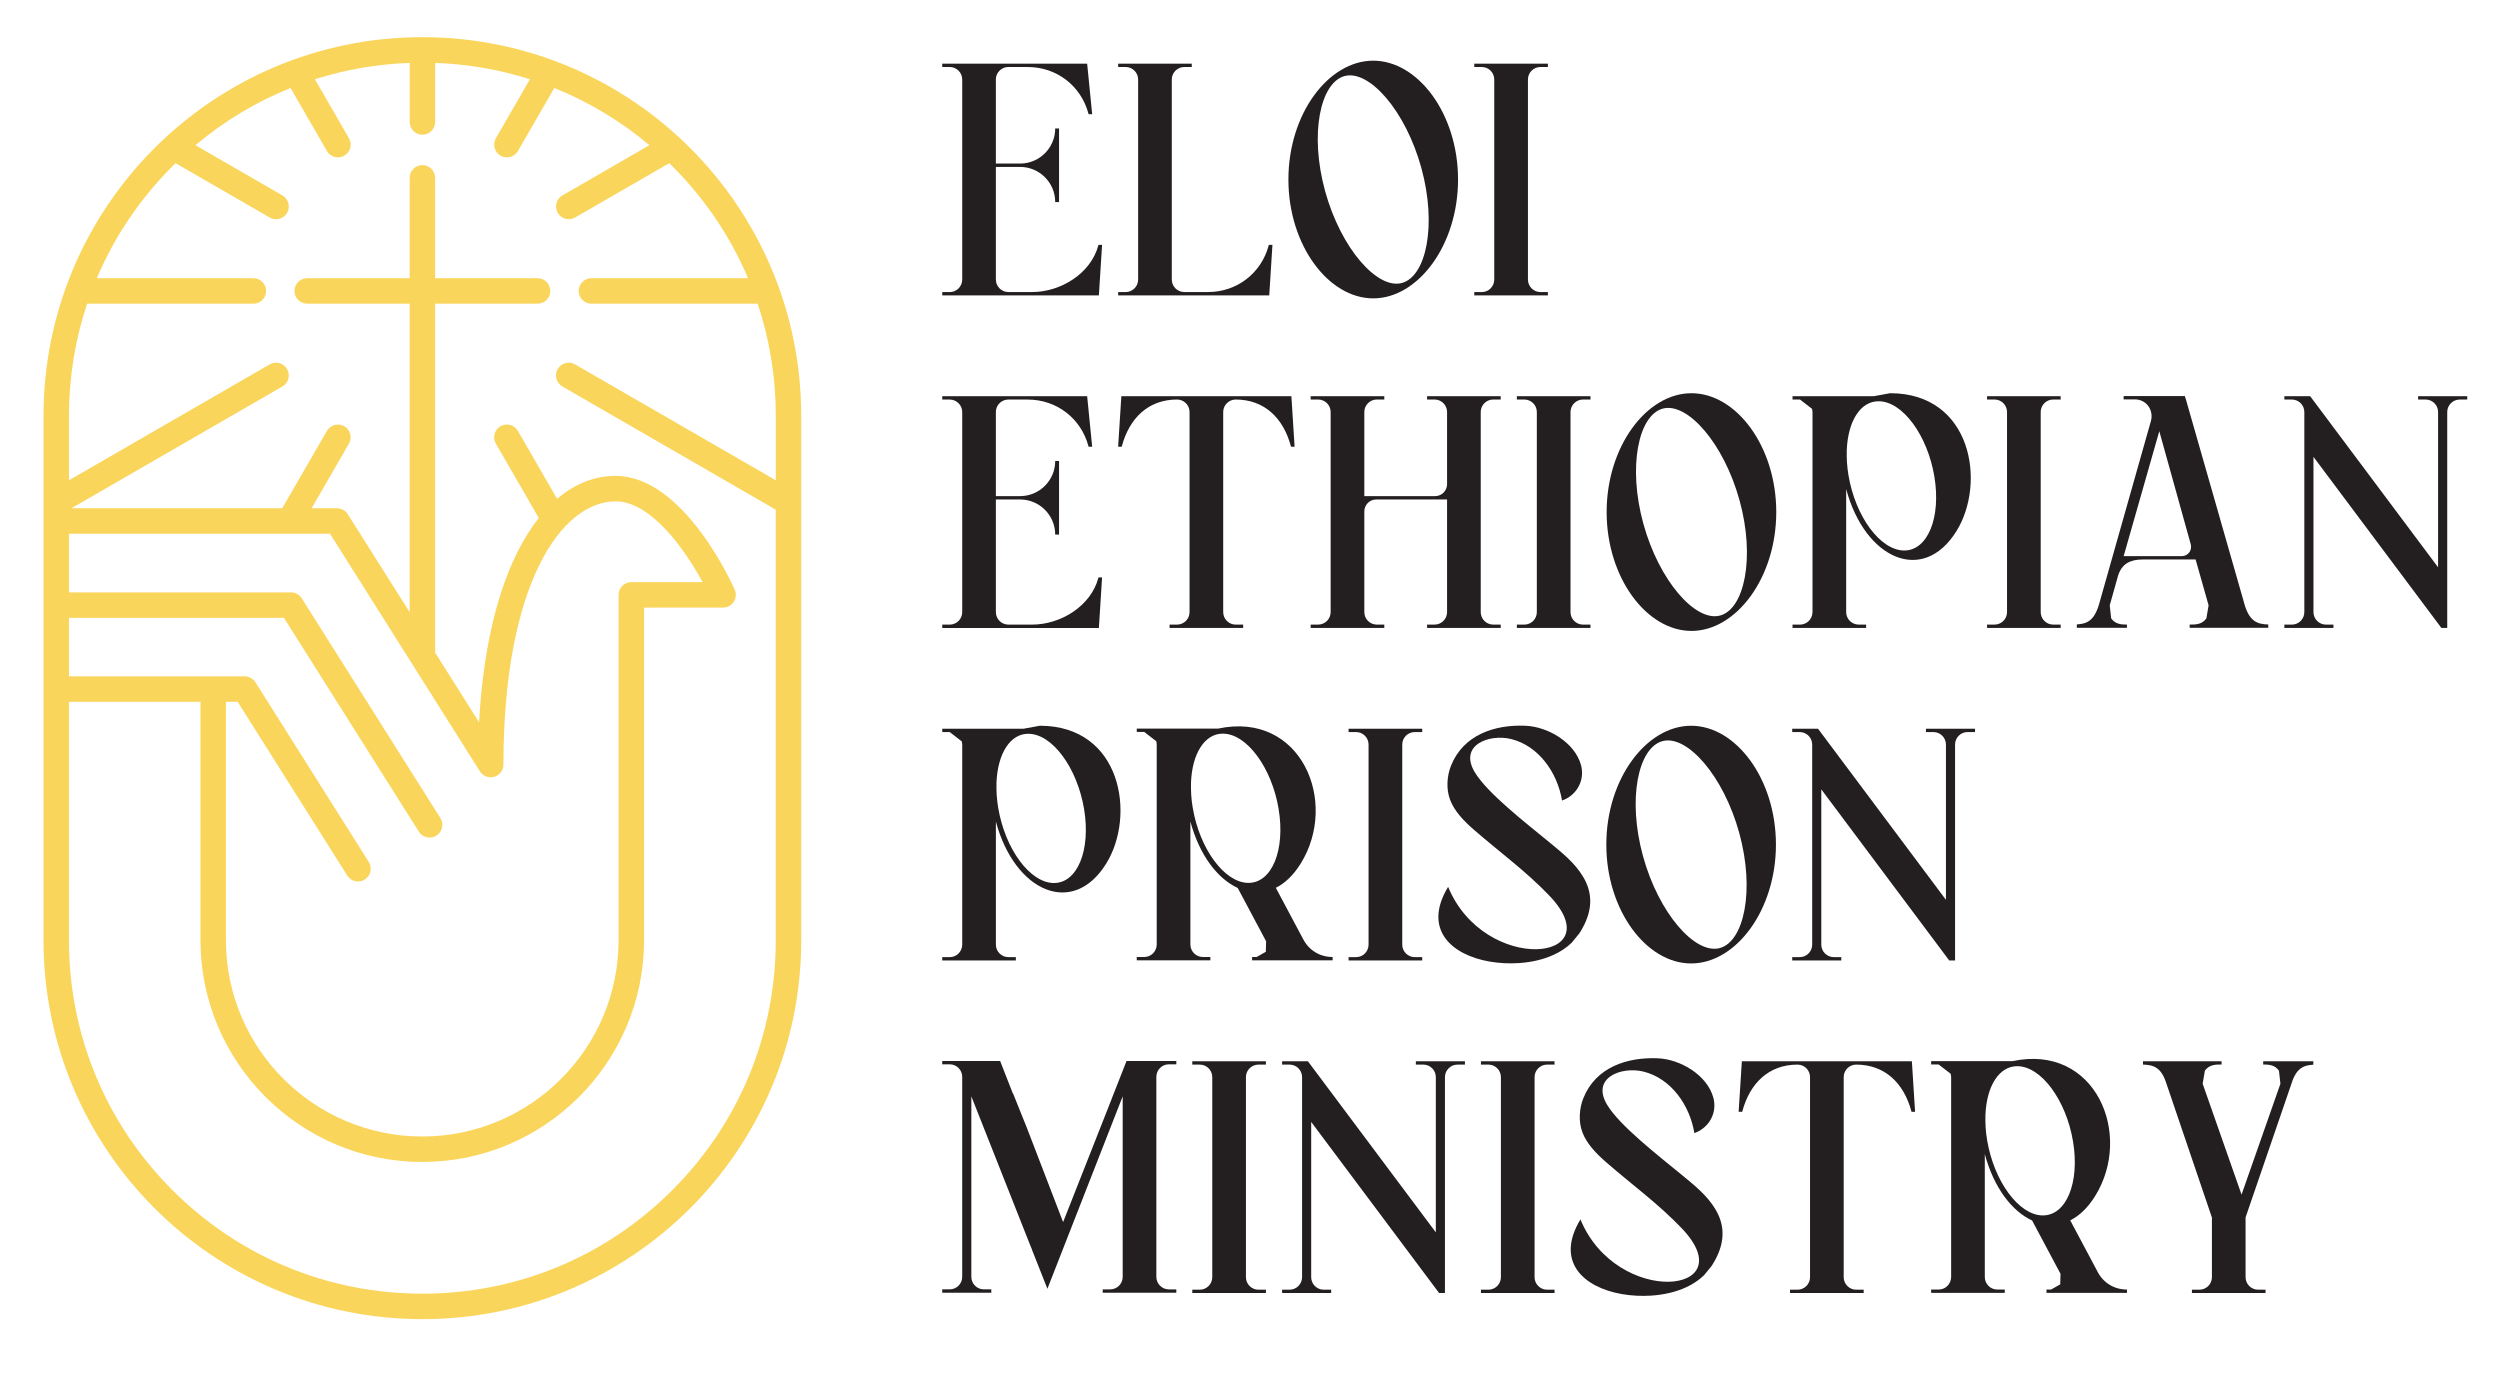
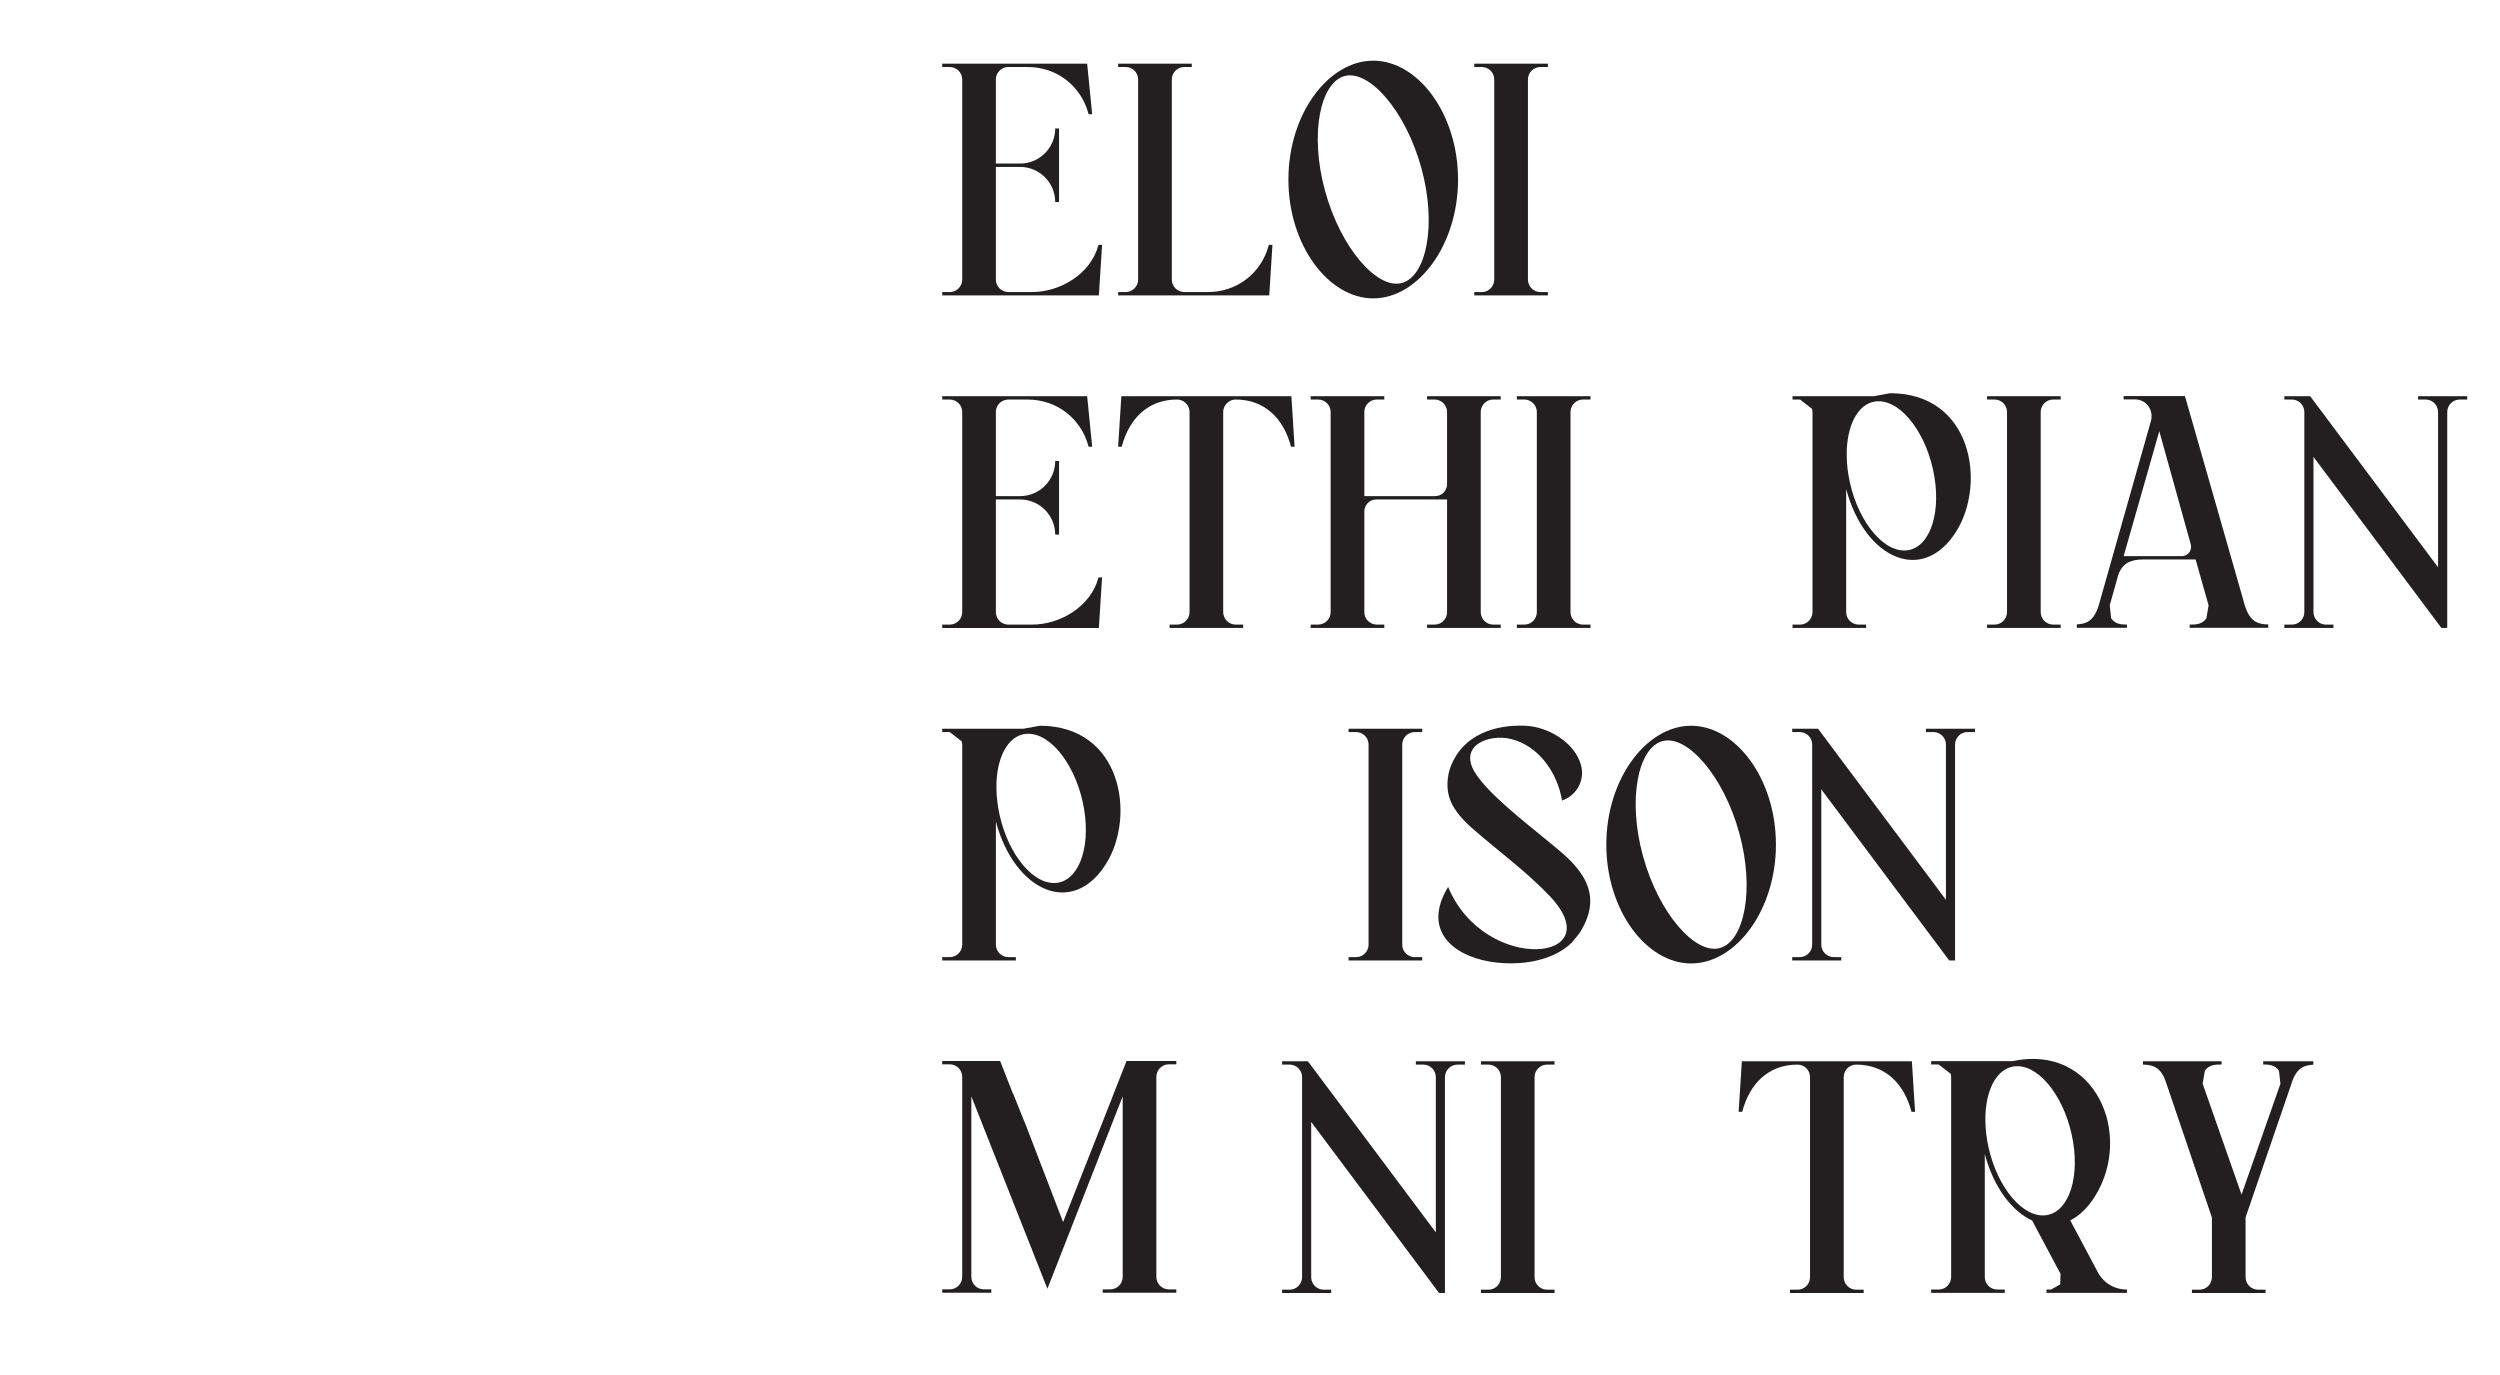
<svg xmlns="http://www.w3.org/2000/svg" id="a" width="160" height="88" viewBox="0 0 160 88">
  <defs>
    <style>.b{fill:#231f20;}.c{fill:#fad55b;isolation:isolate;}</style>
  </defs>
-   <path class="c" d="M27.032,2.379C13.641,2.379,2.785,13.235,2.785,26.626V60.178c0,13.391,10.856,24.247,24.247,24.247s24.247-10.856,24.247-24.247V26.626c0-13.392-10.856-24.247-24.247-24.247ZM4.415,39.542h13.757l8.633,13.682c.155,.246,.42,.38,.69,.38,.149,0,.299-.041,.434-.126,.381-.24,.495-.744,.255-1.124l-8.873-14.062c-.149-.237-.409-.38-.689-.38H4.415v-3.752H21.121l9.594,15.207c.194,.307,.567,.449,.916,.348,.349-.101,.589-.42,.589-.783,0-11.573,3.72-16.845,7.176-16.845,2.276,0,4.446,3.098,5.569,5.169h-4.561c-.45,0-.815,.365-.815,.815v22.1c0,6.928-5.637,12.565-12.565,12.565s-12.565-5.637-12.565-12.565v-15.254h.751l7.014,11.117c.155,.245,.42,.38,.69,.38,.149,0,.299-.041,.434-.126,.381-.24,.494-.744,.254-1.124l-7.254-11.497c-.149-.236-.409-.38-.689-.38H4.415v-3.744Zm45.234-8.806l-12.844-7.415c-.39-.225-.888-.091-1.113,.298-.225,.39-.092,.888,.298,1.114l13.659,7.886v27.559c0,6.041-2.353,11.721-6.625,15.993-4.272,4.272-9.951,6.624-15.993,6.624s-11.721-2.353-15.993-6.624c-4.272-4.272-6.624-9.951-6.624-15.993v-15.262H12.83v15.254c0,7.827,6.368,14.195,14.195,14.195s14.195-6.368,14.195-14.195v-21.285h5.058c.275,0,.532-.139,.682-.369,.151-.231,.175-.521,.064-.773-.131-.297-3.249-7.286-7.628-7.286-1.343,0-2.611,.506-3.741,1.468l-2.51-4.348c-.225-.39-.724-.523-1.113-.298-.39,.225-.523,.724-.298,1.113l2.748,4.76c-.527,.664-1.011,1.444-1.443,2.334-1.332,2.742-2.141,6.418-2.377,10.74l-2.814-4.46V19.435h6.557c.45,0,.815-.365,.815-.815,0-.45-.365-.815-.815-.815h-6.557v-6.424c0-.45-.365-.815-.815-.815s-.815,.365-.815,.815v6.424h-6.557c-.45,0-.815,.365-.815,.815,0,.45,.365,.815,.815,.815h6.557v19.748l-3.958-6.272c-.149-.237-.409-.38-.689-.38h-1.628l2.389-4.138c.225-.39,.092-.888-.298-1.113-.39-.225-.888-.091-1.113,.298l-2.86,4.953H4.569l13.505-7.797c.39-.225,.523-.724,.298-1.114-.225-.39-.724-.523-1.114-.298l-12.844,7.416v-4.111c0-2.482,.398-4.904,1.162-7.191h10.64c.45,0,.815-.365,.815-.815,0-.45-.365-.815-.815-.815H6.195c1.121-2.646,2.752-5.078,4.845-7.171,.065-.065,.131-.128,.197-.192l6.023,3.477c.128,.074,.269,.109,.407,.109,.282,0,.556-.146,.707-.408,.225-.39,.092-.888-.298-1.113l-5.569-3.216c1.842-1.549,3.894-2.779,6.088-3.66l2.327,4.03c.151,.262,.425,.408,.707,.408,.138,0,.278-.035,.407-.109,.39-.225,.523-.724,.298-1.113l-2.18-3.776c1.944-.618,3.98-.973,6.066-1.046v3.78c0,.45,.365,.815,.815,.815s.815-.365,.815-.815v-3.78c2.086,.073,4.123,.428,6.066,1.046l-2.18,3.776c-.225,.39-.091,.888,.298,1.113,.129,.074,.269,.109,.407,.109,.282,0,.556-.146,.707-.408l2.327-4.03c2.193,.881,4.245,2.111,6.087,3.66l-5.569,3.216c-.39,.225-.523,.724-.298,1.113,.151,.262,.425,.408,.707,.408,.138,0,.278-.035,.407-.109l6.023-3.477c.066,.064,.132,.127,.197,.192,2.093,2.093,3.725,4.525,4.845,7.171h-10.024c-.45,0-.815,.365-.815,.815,0,.45,.365,.815,.815,.815h10.64c.764,2.288,1.162,4.709,1.162,7.191v4.111Z" />
  <g>
    <path class="b" d="M70.532,15.672h-.229l-.012,.042c-.479,1.781-2.394,2.977-4.239,2.977h-1.517c-.44,0-.799-.359-.799-.799v-7.209h1.564c1.229,.008,2.225,1.004,2.233,2.233v.015h.246v-4.711h-.246v.015c-.008,1.23-1.004,2.225-2.233,2.233h-1.564V5.066l.001-.021,.002-.02,.002-.02,.002-.021,.003-.02,.003-.019,.004-.02,.004-.019,.005-.019,.005-.019,.006-.018,.006-.018,.006-.018,.007-.018,.007-.018,.008-.018,.008-.018,.009-.017,.009-.018,.01-.017,.02-.033,.011-.016,.011-.016,.011-.015,.012-.015,.012-.015,.012-.015,.013-.014,.013-.013,.013-.015,.013-.013,.015-.013,.014-.013,.015-.012,.015-.012,.015-.012,.015-.011,.016-.011,.016-.01,.033-.02,.017-.01,.018-.009,.017-.009,.018-.008,.018-.008,.018-.007,.018-.007,.018-.006,.018-.006,.018-.006,.019-.005,.019-.005,.02-.005,.019-.003,.02-.003,.02-.003,.02-.002,.02-.002,.02-.002,.021-.001h1.261c1.845,0,3.405,1.196,3.884,2.977l.011,.042h.229l-.321-3.234h-9.274v.214h.479c.44,0,.799,.359,.799,.799v12.807c0,.44-.359,.799-.799,.799h-.479v.214h10.024l.205-3.233Z" />
    <path class="b" d="M81.435,15.672h-.229l-.011,.042c-.48,1.781-2.04,2.977-3.885,2.977h-1.516c-.44,0-.799-.359-.799-.799V5.087c0-.44,.359-.799,.799-.799h.479v-.214h-4.711v.214h.479c.44,0,.799,.359,.799,.799v12.807c0,.44-.359,.799-.799,.799h-.479v.214h9.67l.204-3.233Z" />
    <path class="b" d="M87.886,19.096c2.867,0,5.429-3.405,5.429-7.607s-2.561-7.606-5.429-7.606-5.428,3.405-5.428,7.606,2.561,7.607,5.428,7.607Zm-1.822-14.231c1.57-.41,3.896,2.224,4.902,5.882,1.007,3.659,.313,6.957-1.257,7.367-1.571,.41-3.896-2.224-4.902-5.883-1.006-3.659-.312-6.957,1.258-7.367Z" />
    <path class="b" d="M99.066,18.692h-.479c-.44,0-.799-.359-.799-.799V5.087c0-.44,.359-.799,.799-.799h.479v-.214h-4.712v.214h.479c.44,0,.799,.359,.799,.799v12.807c0,.44-.359,.799-.799,.799h-.479v.214h4.712v-.214Z" />
    <path class="b" d="M70.532,36.955h-.229l-.012,.043c-.479,1.781-2.394,2.977-4.239,2.977h-1.517c-.44,0-.799-.359-.799-.799v-7.209h1.564c1.229,.008,2.225,1.004,2.233,2.233v.015h.246v-4.711h-.246v.014c-.008,1.23-1.004,2.225-2.233,2.233h-1.564v-5.403l.001-.021,.002-.02,.002-.02,.002-.021,.003-.02,.003-.019,.004-.02,.004-.019,.005-.019,.005-.019,.006-.018,.006-.018,.006-.018,.007-.018,.007-.018,.008-.018,.008-.017,.009-.017,.009-.018,.01-.017,.02-.033,.011-.016,.011-.016,.011-.015,.012-.015,.012-.015,.012-.015,.013-.014,.013-.013,.013-.015,.013-.013,.015-.013,.014-.013,.015-.012,.015-.012,.015-.012,.015-.011,.016-.011,.016-.01,.033-.02,.017-.01,.018-.009,.017-.009,.018-.008,.018-.008,.018-.007,.018-.007,.018-.006,.018-.006,.018-.006,.019-.005,.019-.005,.02-.005,.019-.003,.02-.003,.02-.003,.02-.002,.02-.002,.02-.002,.021-.001h1.261c1.845,0,3.405,1.196,3.884,2.977l.011,.042h.229l-.321-3.234h-9.274v.214h.479c.44,0,.799,.359,.799,.799v12.807c0,.44-.359,.799-.799,.799h-.479v.214h10.024l.205-3.233Z" />
    <path class="b" d="M71.802,28.547c.48-1.781,1.685-2.977,3.53-2.977,.44,0,.799,.359,.799,.799v12.807c0,.44-.359,.799-.799,.799h-.48v.214h4.711v-.214h-.479c-.439,0-.799-.359-.799-.799v-12.807c0-.44,.359-.799,.799-.799,1.845,0,3.05,1.196,3.529,2.977l.011,.042h.23l-.205-3.233h-10.883l-.205,3.233h.229l.011-.042Z" />
    <path class="b" d="M91.814,39.974h-.48v.214h4.712v-.214h-.48c-.44,0-.799-.359-.799-.799v-12.807c0-.44,.359-.799,.799-.799h.479v-.214h-4.711v.214h.479c.44,0,.799,.359,.799,.799v4.621c0,.42-.341,.762-.762,.762h-4.533v-5.383c0-.44,.359-.799,.799-.799h.479v-.214h-4.712v.214h.479c.44,0,.799,.359,.799,.799v12.807c0,.44-.359,.799-.799,.799h-.479v.214h4.712v-.214h-.479c-.44,0-.799-.359-.799-.799v-6.447c0-.421,.341-.762,.762-.762h4.533v7.209c0,.44-.359,.799-.799,.799Z" />
    <path class="b" d="M101.312,25.57h.479v-.214h-4.712v.214h.479c.44,0,.799,.359,.799,.799v12.807c0,.44-.359,.799-.799,.799h-.479v.214h4.712v-.214h-.479c-.44,0-.799-.359-.799-.799v-12.807c0-.44,.359-.799,.799-.799Z" />
-     <path class="b" d="M108.253,40.379c2.867,0,5.428-3.405,5.428-7.607s-2.561-7.606-5.428-7.606-5.428,3.405-5.428,7.606,2.561,7.607,5.428,7.607Zm-1.822-14.231c1.57-.41,3.896,2.224,4.902,5.882,1.006,3.659,.312,6.957-1.257,7.367-1.571,.41-3.896-2.224-4.902-5.883-1.006-3.659-.312-6.957,1.258-7.367Z" />
    <path class="b" d="M119.433,39.974h-.479c-.44,0-.799-.359-.799-.799v-7.873c1.206,4.49,4.923,6.13,7.06,2.687,1.909-3.075,.987-8.824-4.247-8.824l-1.042,.191h-5.204v.214h.479l.771,.597,.027,.181,.001,.021v12.807l-.001,.02c-.016,.437-.366,.779-.799,.779h-.479v.214h4.711v-.214Zm.82-14.294c1.518,.022,3.106,2.178,3.546,4.816,.441,2.638-.433,4.758-1.951,4.736-1.518-.023-3.105-2.179-3.546-4.817-.096-.576-.12-1.042-.109-1.603,.071-1.842,.866-3.15,2.06-3.131Z" />
    <path class="b" d="M131.883,39.974h-.479c-.44,0-.799-.359-.799-.799v-12.807c0-.44,.359-.799,.799-.799h.479v-.214h-4.711v.214h.479c.44,0,.799,.359,.799,.799v12.807c0,.44-.359,.799-.799,.799h-.479v.214h4.711v-.214Z" />
    <path class="b" d="M141.35,38.742l-.142,.837c-.273,.373-.643,.4-1.069,.393v.208h5.029v-.213c-.677-.019-1.163-.178-1.49-1.189l-3.78-13.216-.069-.214h-3.917v.214h.731c.725,0,1.212,.692,1.014,1.39l-3.328,11.755c-.309,1.02-.769,1.221-1.412,1.255v.218h3.208v-.207c-.4,.003-.747-.038-1.009-.394l-.094-.837,.479-1.701,.059-.211c.242-.748,.775-1.022,1.561-1.022,1.157,0,2.241-.001,3.398-.001l.831,2.935Zm-1.709-3.15h-3.727l2.281-7.996,2.01,7.227c.108,.387-.164,.769-.564,.769Z" />
    <path class="b" d="M154.758,25.356v.214h.48c.44,0,.799,.359,.799,.799v9.937l-8.187-10.95h-1.651v.214h.479c.44,0,.799,.359,.799,.799v12.807c0,.44-.359,.799-.799,.799h-.479v.214h3.141v-.214h-.479c-.44,0-.799-.359-.799-.799v-9.937l8.187,10.95h.374v-13.819c0-.44,.358-.799,.799-.799h.479v-.214h-3.141Z" />
    <path class="b" d="M65.015,61.256h-.479c-.44,0-.799-.359-.799-.799v-7.873c1.206,4.49,4.923,6.13,7.06,2.687,1.909-3.075,.987-8.824-4.247-8.824l-1.042,.191h-5.204v.214h.479l.771,.597,.027,.181,.001,.021v12.807l-.001,.02c-.016,.437-.366,.779-.799,.779h-.479v.214h4.711v-.214Zm.82-14.294c1.518,.022,3.106,2.178,3.546,4.816,.44,2.638-.433,4.758-1.951,4.735-1.518-.023-3.105-2.179-3.546-4.817-.096-.576-.12-1.042-.109-1.604,.071-1.842,.866-3.15,2.06-3.131Z" />
-     <path class="b" d="M80.428,61.248h-.293v.214h5.154v-.214c-.807,0-1.5-.416-1.879-1.128l-1.757-3.3c.579-.289,1.124-.8,1.594-1.556,2.455-3.954,.015-9.768-5.29-8.634h-5.204v.214h.479l.771,.596,.027,.182v12.847c-.016,.437-.367,.779-.799,.779h-.479v.214h4.711v-.214h-.479c-.44,0-.799-.359-.799-.799v-7.872c.58,2.16,1.741,3.659,3.028,4.252l1.818,3.412-.018,.674-.587,.333Zm-.548-4.743c-1.519-.022-3.106-2.179-3.547-4.817-.097-.576-.12-1.042-.109-1.604,.071-1.842,.866-3.148,2.06-3.131,1.518,.022,3.107,2.179,3.547,4.816,.44,2.638-.433,4.758-1.951,4.735Z" />
    <path class="b" d="M90.543,46.852h.479v-.214h-4.712v.214h.479c.44,0,.799,.359,.799,.799v12.807c0,.44-.359,.799-.799,.799h-.479v.214h4.712v-.214h-.479c-.44,0-.799-.359-.799-.799v-12.807c0-.44,.359-.799,.799-.799Z" />
    <path class="b" d="M92.678,56.761l-.003,.006c-1.631,2.699,.206,4.351,2.662,4.774,.584,.101,1.232,.139,1.883,.096,.772-.052,1.549-.22,2.233-.537,.424-.197,.811-.45,1.139-.77l.489-.598,.165-.273c.763-1.341,.628-2.431,.057-3.373-.518-.855-1.301-1.485-2.058-2.11-1.765-1.444-4.038-3.22-4.841-4.524-1.082-1.754,.89-2.501,2.301-2.155,1.774,.435,2.971,2.151,3.265,3.938,.941-.33,1.477-1.299,1.216-2.264-.393-1.451-2.113-2.465-3.563-2.524-1.958-.081-3.966,.573-4.758,2.557-.263,.659-.322,1.496-.056,2.189,.27,.708,.839,1.317,1.514,1.905,1.611,1.404,3.356,2.671,4.839,4.227,4.061,4.26-4.16,5.062-6.482-.564Z" />
    <path class="b" d="M108.232,46.448c-2.867,0-5.428,3.405-5.428,7.606s2.561,7.607,5.428,7.607,5.428-3.405,5.428-7.607-2.561-7.606-5.428-7.606Zm1.823,14.231c-1.571,.41-3.896-2.224-4.902-5.883-1.006-3.659-.313-6.957,1.258-7.367,1.57-.41,3.896,2.224,4.902,5.882,1.006,3.659,.312,6.957-1.257,7.367Z" />
    <path class="b" d="M117.841,61.256h-.479c-.44,0-.799-.359-.799-.799v-9.937l8.187,10.95h.374v-13.819c0-.44,.358-.799,.799-.799h.479v-.214h-3.141v.214h.48c.44,0,.799,.359,.799,.799v9.937l-8.187-10.95h-1.651v.214h.479c.44,0,.799,.359,.799,.799v12.807c0,.44-.359,.799-.799,.799h-.479v.214h3.141v-.214Z" />
    <path class="b" d="M71.851,68.531l-.704,1.794h.002l-2.969,7.532-.141,.356-.137-.356-2.182-5.675-.887-2.207h-.014l-.811-2.073h-3.705v.214h.479c.44,0,.799,.359,.799,.799v12.805c0,.44-.359,.799-.799,.799h-.479v.214h3.141v-.214h-.479c-.44,0-.799-.359-.799-.799v-11.554l3.798,9.607,.09,.202h-.011l.037,.093,.954,2.413,.944-2.413,.036-.092,3.838-9.809v11.554c0,.44-.359,.799-.799,.799h-.479v.214h4.711v-.214h-.479c-.44,0-.799-.359-.799-.799v-12.806c0-.44,.359-.799,.799-.799h.479v-.214h-3.187l-.246,.629Z" />
-     <path class="b" d="M76.307,68.135h.479c.44,0,.799,.359,.799,.799v12.807c0,.439-.359,.799-.799,.799h-.479v.214h4.711v-.214h-.479c-.44,0-.799-.359-.799-.799v-12.807c0-.44,.359-.799,.799-.799h.479v-.214h-4.711v.214Z" />
    <path class="b" d="M90.614,68.135h.48c.44,0,.799,.359,.799,.799v9.937l-8.187-10.95h-1.651v.214h.479c.44,0,.799,.359,.799,.799v12.807c0,.439-.359,.799-.799,.799h-.479v.214h3.14v-.214h-.479c-.44,0-.8-.359-.8-.799v-9.937l8.187,10.95h.374v-13.819c0-.44,.358-.799,.799-.799h.479v-.214h-3.141v.214Z" />
    <path class="b" d="M94.78,68.135h.479c.44,0,.799,.359,.799,.799v12.807c0,.439-.359,.799-.799,.799h-.479v.214h4.711v-.214h-.479c-.44,0-.799-.359-.799-.799v-12.807c0-.44,.359-.799,.799-.799h.479v-.214h-4.711v.214Z" />
-     <path class="b" d="M107.714,75.259c-1.765-1.444-4.037-3.22-4.841-4.524-1.081-1.754,.89-2.501,2.301-2.155,1.775,.435,2.971,2.151,3.265,3.938,.941-.33,1.477-1.299,1.216-2.264-.393-1.451-2.113-2.465-3.563-2.524-1.958-.081-3.966,.573-4.759,2.557-.263,.659-.321,1.496-.056,2.189,.27,.707,.839,1.317,1.514,1.905,1.611,1.404,3.356,2.671,4.839,4.227,4.061,4.26-4.16,5.062-6.482-.565l-.003,.006c-1.631,2.699,.206,4.351,2.662,4.774,.584,.101,1.232,.139,1.882,.096,.772-.052,1.549-.22,2.233-.537,.424-.197,.811-.45,1.139-.77l.489-.598,.165-.273c.762-1.341,.627-2.431,.057-3.373-.518-.855-1.301-1.485-2.058-2.11Z" />
    <path class="b" d="M111.478,67.921l-.205,3.233h.229l.011-.042c.48-1.781,1.685-2.977,3.53-2.977,.44,0,.799,.359,.799,.799v12.807c0,.439-.359,.799-.799,.799h-.48v.214h4.712v-.214h-.479c-.44,0-.799-.359-.799-.799v-12.807c0-.44,.359-.799,.799-.799,1.845,0,3.05,1.196,3.529,2.977l.011,.042h.229l-.205-3.233h-10.883Z" />
    <path class="b" d="M134.252,81.403l-1.757-3.3c.579-.289,1.124-.8,1.594-1.556,2.455-3.954,.014-9.768-5.29-8.634h-5.204v.214h.479l.771,.596,.027,.182,.001,.02v12.807l-.001,.02c-.016,.437-.367,.779-.799,.779h-.479v.214h4.711v-.214h-.479c-.44,0-.799-.359-.799-.799v-7.872c.58,2.16,1.741,3.659,3.028,4.252l1.818,3.412-.018,.674-.587,.333h-.293v.214h5.153v-.214c-.807,0-1.5-.416-1.879-1.128Zm-3.529-3.615c-1.519-.022-3.106-2.179-3.547-4.817-.097-.576-.12-1.042-.109-1.604,.071-1.842,.866-3.148,2.06-3.131,1.518,.023,3.107,2.179,3.547,4.816,.44,2.638-.433,4.758-1.951,4.735Z" />
    <path class="b" d="M144.845,68.128c.4-.003,.747,.038,1.008,.394l.094,.837-2.488,7.097-2.489-7.097,.142-.837c.274-.373,.643-.4,1.069-.393v-.208h-5.029v.213c.677,.019,1.163,.178,1.49,1.189l2.921,8.601v3.817c0,.439-.359,.799-.799,.799h-.48v.214h4.711v-.214h-.479c-.44,0-.799-.359-.799-.799v-3.828l.278-.811v-.001l.873-2.543,1.771-5.162c.309-1.02,.77-1.221,1.413-1.255v-.218h-3.208v.207Z" />
  </g>
</svg>